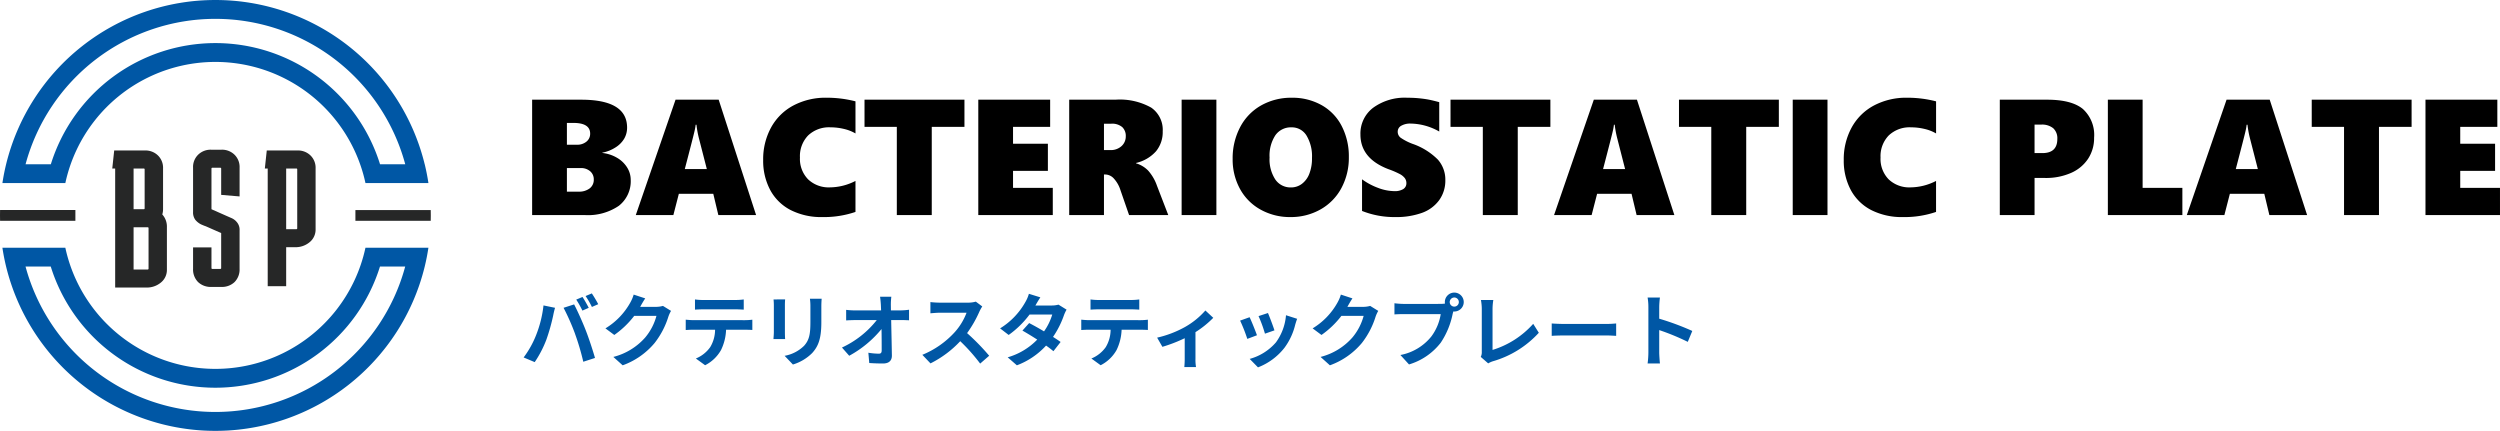
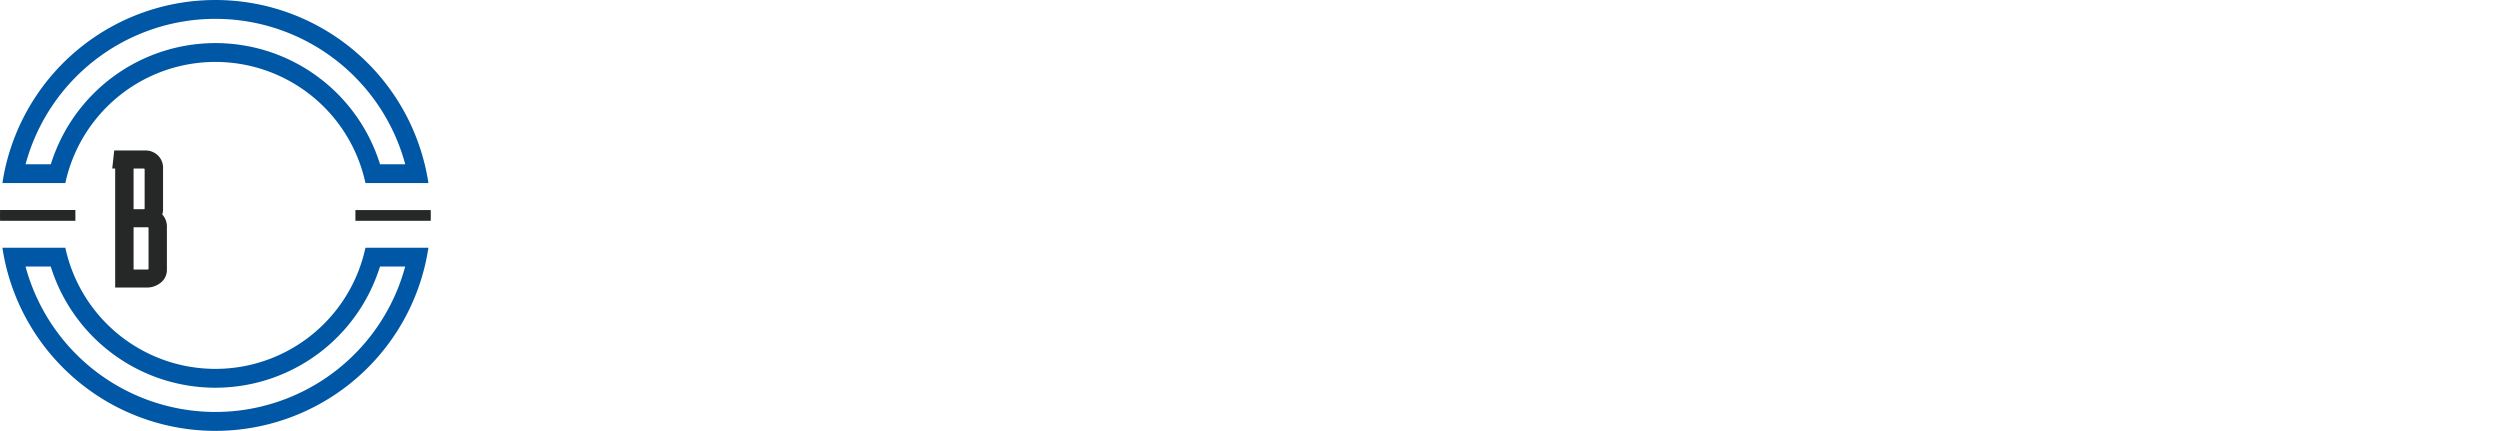
<svg xmlns="http://www.w3.org/2000/svg" width="379.232" height="65.35" viewBox="0 0 379.232 65.35">
  <g id="グループ_14" data-name="グループ 14" transform="translate(-100 -15.377)">
-     <path id="パス_34" data-name="パス 34" d="M16.675-5.371A4.729,4.729,0,0,1,14.868-1.4,8.289,8.289,0,0,1,9.7,0H1.721V-17.5H9.155q6.97,0,6.97,4.236a3.3,3.3,0,0,1-.439,1.678,3.953,3.953,0,0,1-1.337,1.337,5.593,5.593,0,0,1-1.971.781v.049a5.557,5.557,0,0,1,2.234.739,4.36,4.36,0,0,1,1.526,1.477A3.493,3.493,0,0,1,16.675-5.371Zm-6.152-6.982q0-1.624-2.551-1.624H6.995v3.308H8.521a2.168,2.168,0,0,0,1.44-.47A1.511,1.511,0,0,0,10.522-12.354ZM11.072-5.4a1.592,1.592,0,0,0-.549-1.245A2.105,2.105,0,0,0,9.07-7.129H6.995v3.577H8.752a2.657,2.657,0,0,0,1.7-.494A1.63,1.63,0,0,0,11.072-5.4ZM29.968,0,29.2-3.223H23.975L23.145,0h-5.7l6.03-17.5h6.543L35.693,0Zm-3.32-13.7h-.122a8.5,8.5,0,0,1-.171.964q-.146.671-1.477,5.762h3.345L27-11.731A15.055,15.055,0,0,1,26.648-13.7ZM50.769-.476a14.8,14.8,0,0,1-5.017.781A10.21,10.21,0,0,1,40.93-.763,7.313,7.313,0,0,1,37.836-3.8,9.4,9.4,0,0,1,36.768-8.35a10.01,10.01,0,0,1,1.2-4.932,8.273,8.273,0,0,1,3.381-3.339A10.433,10.433,0,0,1,46.375-17.8a17.48,17.48,0,0,1,4.395.549v4.871a6.2,6.2,0,0,0-1.746-.684,8.724,8.724,0,0,0-2.051-.244,4.59,4.59,0,0,0-3.387,1.233,4.507,4.507,0,0,0-1.239,3.345,4.428,4.428,0,0,0,1.239,3.314A4.53,4.53,0,0,0,46.9-4.2a8.6,8.6,0,0,0,3.87-.977Zm11.572-12.9V0h-5.3V-13.379h-4.9V-17.5H67.3v4.126ZM69.4,0V-17.5H80.3v4.126H74.67v2.551h5.286V-6.7H74.67v2.576H80.7V0ZM92.273,0,90.967-3.772a4.69,4.69,0,0,0-.983-1.746,1.794,1.794,0,0,0-1.312-.635h-.208V0H83.191V-17.5H90.2a9.715,9.715,0,0,1,5.426,1.2A4.084,4.084,0,0,1,97.375-12.7a4.564,4.564,0,0,1-1.019,3.027A5.809,5.809,0,0,1,93.323-7.9v.049a4.238,4.238,0,0,1,1.849,1.111A6.872,6.872,0,0,1,96.5-4.456L98.218,0Zm-.5-11.951a1.833,1.833,0,0,0-.537-1.392,2.371,2.371,0,0,0-1.685-.513H88.464v4h.952a2.418,2.418,0,0,0,1.709-.6A1.959,1.959,0,0,0,91.772-11.951ZM100.244,0V-17.5h5.273V0ZM125.61-8.8a9.691,9.691,0,0,1-1.135,4.718A8.094,8.094,0,0,1,121.3-.848,9.106,9.106,0,0,1,116.736.305,9.115,9.115,0,0,1,112.25-.812a7.9,7.9,0,0,1-3.143-3.137,9.248,9.248,0,0,1-1.123-4.572,10.088,10.088,0,0,1,1.135-4.81,8.065,8.065,0,0,1,3.186-3.3,9.268,9.268,0,0,1,4.663-1.166,9.008,9.008,0,0,1,4.5,1.117,7.615,7.615,0,0,1,3.064,3.186A9.989,9.989,0,0,1,125.61-8.8Zm-5.591.146a6.076,6.076,0,0,0-.83-3.406,2.593,2.593,0,0,0-2.271-1.245,2.871,2.871,0,0,0-2.454,1.2,5.63,5.63,0,0,0-.879,3.381,5.565,5.565,0,0,0,.873,3.333,2.784,2.784,0,0,0,2.374,1.2,2.718,2.718,0,0,0,1.648-.537,3.44,3.44,0,0,0,1.135-1.538A6.363,6.363,0,0,0,120.02-8.655ZM140.247-5.3a5.056,5.056,0,0,1-.934,3.04A5.535,5.535,0,0,1,136.694-.33a11.516,11.516,0,0,1-4.053.635,13.238,13.238,0,0,1-5.029-.928v-4.8a9.934,9.934,0,0,0,2.429,1.3,7.145,7.145,0,0,0,2.478.494,2.446,2.446,0,0,0,1.343-.311,1.019,1.019,0,0,0,.476-.909A1.233,1.233,0,0,0,134.1-5.6a2.337,2.337,0,0,0-.72-.6,13.415,13.415,0,0,0-1.788-.769q-4.224-1.624-4.224-5.249a4.9,4.9,0,0,1,1.929-4.059,8.136,8.136,0,0,1,5.176-1.52q.916,0,1.685.073t1.4.183q.629.11,1.764.415v4.456a9.014,9.014,0,0,0-4.346-1.208,2.682,2.682,0,0,0-1.416.33,1.014,1.014,0,0,0-.537.9,1.133,1.133,0,0,0,.433.909,8.125,8.125,0,0,0,1.813.934,10.052,10.052,0,0,1,3.851,2.4A4.586,4.586,0,0,1,140.247-5.3Zm10.986-8.081V0h-5.3V-13.379h-4.9V-17.5h15.149v4.126ZM169.263,0l-.769-3.223h-5.225L162.439,0h-5.7l6.03-17.5h6.543L174.988,0Zm-3.32-13.7h-.122a8.5,8.5,0,0,1-.171.964q-.146.671-1.477,5.762h3.345L166.3-11.731A15.056,15.056,0,0,1,165.942-13.7Zm19.946.317V0h-5.3V-13.379h-4.9V-17.5h15.149v4.126ZM192.944,0V-17.5h5.273V0Zm21.741-.476a14.8,14.8,0,0,1-5.017.781,10.21,10.21,0,0,1-4.822-1.068,7.313,7.313,0,0,1-3.094-3.04,9.4,9.4,0,0,1-1.068-4.547,10.01,10.01,0,0,1,1.2-4.932,8.273,8.273,0,0,1,3.381-3.339,10.433,10.433,0,0,1,5.029-1.178,17.48,17.48,0,0,1,4.395.549v4.871a6.2,6.2,0,0,0-1.746-.684,8.724,8.724,0,0,0-2.051-.244,4.59,4.59,0,0,0-3.387,1.233,4.507,4.507,0,0,0-1.239,3.345A4.428,4.428,0,0,0,207.5-5.414,4.53,4.53,0,0,0,210.815-4.2a8.6,8.6,0,0,0,3.87-.977ZM238.66-11.731a5.693,5.693,0,0,1-.909,3.186,5.926,5.926,0,0,1-2.594,2.155,9.417,9.417,0,0,1-3.918.763h-1.611V0h-5.273V-17.5h7.178q3.7,0,5.414,1.4A5.32,5.32,0,0,1,238.66-11.731Zm-5.579.183a2.051,2.051,0,0,0-.623-1.624,2.69,2.69,0,0,0-1.831-.549h-1V-9.4h1.184Q233.081-9.4,233.081-11.548ZM240.747,0V-17.5h5.273V-4.126h6.03V0Zm24.5,0-.769-3.223h-5.225L258.423,0h-5.7l6.03-17.5H265.3L270.972,0Zm-3.32-13.7H261.8a8.5,8.5,0,0,1-.171.964q-.146.671-1.477,5.762H263.5l-1.221-4.761A15.053,15.053,0,0,1,261.926-13.7Zm19.946.317V0h-5.3V-13.379h-4.9V-17.5h15.149v4.126ZM288.928,0V-17.5h10.9v4.126H294.2v2.551h5.286V-6.7H294.2v2.576h6.03V0Z" transform="translate(179 48)" />
-     <path id="パス_35" data-name="パス 35" d="M9.36-9.576l-.948.4a15.181,15.181,0,0,1,.936,1.668l.96-.42C10.08-8.376,9.66-9.132,9.36-9.576Zm1.416-.54-.948.4a12.642,12.642,0,0,1,.96,1.656l.96-.42A18.769,18.769,0,0,0,10.776-10.116ZM2.3-3.732A14.458,14.458,0,0,1,.432-.4l1.68.708A16.5,16.5,0,0,0,3.888-3.12a30.006,30.006,0,0,0,1.02-3.612c.048-.264.18-.852.288-1.2l-1.752-.36A17.291,17.291,0,0,1,2.3-3.732Zm5.928-.252A37.078,37.078,0,0,1,9.48.252l1.776-.576c-.336-1.188-.972-3.108-1.4-4.188C9.408-5.676,8.58-7.524,8.088-8.448l-1.6.516A33.616,33.616,0,0,1,8.232-3.984ZM21.564-8.22a3.848,3.848,0,0,1-1.044.144H18.108l.036-.06c.144-.264.444-.8.732-1.224l-1.752-.576a5.773,5.773,0,0,1-.54,1.26A10.566,10.566,0,0,1,12.84-4.812l1.344,1a13.678,13.678,0,0,0,3.024-2.9H20.58a8.53,8.53,0,0,1-1.7,3.276A9.564,9.564,0,0,1,14.04-.48L15.456.792A11.305,11.305,0,0,0,20.3-2.592,12.521,12.521,0,0,0,22.392-6.6a4.8,4.8,0,0,1,.4-.864ZM32.52-7.7c.42,0,.876.024,1.3.048V-9.2a9.4,9.4,0,0,1-1.3.084H27.7A8.941,8.941,0,0,1,26.424-9.2v1.548c.36-.024.864-.048,1.284-.048ZM26.172-6.06c-.372,0-.792-.036-1.152-.072V-4.56c.336-.024.8-.048,1.152-.048h3.3a5.157,5.157,0,0,1-.744,2.652A4.985,4.985,0,0,1,26.556-.24L27.96.78a5.758,5.758,0,0,0,2.412-2.3,7.613,7.613,0,0,0,.768-3.084h2.892c.336,0,.792.012,1.092.036v-1.56a9.234,9.234,0,0,1-1.092.072ZM38.34-9.2a8.162,8.162,0,0,1,.048.912v4.044c0,.36-.048.828-.06,1.056H40.1c-.024-.276-.036-.744-.036-1.044V-8.292c0-.384.012-.648.036-.912Zm5.52-.108a8.465,8.465,0,0,1,.072,1.2v2.28c0,1.872-.156,2.772-.972,3.672A5.616,5.616,0,0,1,40.02-.648L41.28.672A6.971,6.971,0,0,0,44.2-1.068c.888-.984,1.392-2.088,1.392-4.668V-8.112c0-.48.024-.864.048-1.2ZM56.148-7.536,56.136-8.4a10.264,10.264,0,0,1,.072-1.212H54.5c.06.42.1.864.12,1.212q.018.4.036.864H50.688a11.487,11.487,0,0,1-1.332-.084v1.6c.42-.024.936-.048,1.368-.048H54a14.451,14.451,0,0,1-5.28,4.164l1.1,1.248a16.5,16.5,0,0,0,4.9-4.056c.024,1.236.024,2.436.024,3.24,0,.348-.12.5-.42.5a10.193,10.193,0,0,1-1.6-.144L52.86.444c.684.048,1.356.072,2.088.072C55.86.516,56.3.072,56.292-.7c-.024-1.62-.072-3.624-.108-5.376h1.548c.324,0,.78.024,1.164.036v-1.6a9.277,9.277,0,0,1-1.248.1ZM69.024-8.868a4.332,4.332,0,0,1-1.248.156H63.552A13.406,13.406,0,0,1,62.136-8.8v1.7c.252-.012.912-.084,1.416-.084H67.62a9.3,9.3,0,0,1-1.788,2.94,13.6,13.6,0,0,1-4.92,3.444L62.148.5A15.807,15.807,0,0,0,66.66-2.868a27.365,27.365,0,0,1,3.024,3.4L71.052-.66A33.735,33.735,0,0,0,67.7-4.092a17.643,17.643,0,0,0,1.884-3.3,5.67,5.67,0,0,1,.42-.744Zm12.54.456a3.81,3.81,0,0,1-1.044.132H78.06l.012-.012c.144-.252.456-.8.744-1.224l-1.74-.54a5.309,5.309,0,0,1-.54,1.26,10.984,10.984,0,0,1-3.828,3.984l1.3,1a14.122,14.122,0,0,0,3.168-3.1h3.444a8.74,8.74,0,0,1-1.248,2.556c-.8-.48-1.62-.936-2.256-1.26l-1.02,1.14c.612.348,1.428.84,2.244,1.368A10.148,10.148,0,0,1,73.86-.42L75.252.792A11.453,11.453,0,0,0,79.68-2.2a13.9,13.9,0,0,1,1.116.852l1.092-1.4c-.3-.216-.708-.492-1.152-.768A13.813,13.813,0,0,0,82.392-6.8a5.645,5.645,0,0,1,.4-.852ZM92.52-7.7c.42,0,.876.024,1.3.048V-9.2a9.4,9.4,0,0,1-1.3.084H87.7A8.941,8.941,0,0,1,86.424-9.2v1.548c.36-.024.864-.048,1.284-.048ZM86.172-6.06c-.372,0-.792-.036-1.152-.072V-4.56c.336-.024.8-.048,1.152-.048h3.3a5.157,5.157,0,0,1-.744,2.652A4.985,4.985,0,0,1,86.556-.24L87.96.78a5.758,5.758,0,0,0,2.412-2.3,7.613,7.613,0,0,0,.768-3.084h2.892c.336,0,.792.012,1.092.036v-1.56a9.234,9.234,0,0,1-1.092.072Zm17.676-1.464a11.945,11.945,0,0,1-3.084,2.5,16.026,16.026,0,0,1-4.236,1.62l.8,1.392a22.479,22.479,0,0,0,3.384-1.308V-.24a12.543,12.543,0,0,1-.06,1.3h1.776a6.681,6.681,0,0,1-.084-1.3v-4a14.974,14.974,0,0,0,2.7-2.172Zm9.492.384-1.428.468a19.989,19.989,0,0,1,.972,2.664l1.44-.5C114.156-5.064,113.568-6.624,113.34-7.14Zm2.736.336a8.088,8.088,0,0,1-1.524,4.116A8.074,8.074,0,0,1,110.568-.18l1.26,1.284a9.371,9.371,0,0,0,4.02-2.976,9.676,9.676,0,0,0,1.632-3.516c.072-.24.144-.492.288-.876Zm-5.52.3-1.44.516a24.238,24.238,0,0,1,1.092,2.772l1.464-.552C111.432-4.44,110.856-5.892,110.556-6.5ZM128.844-8.22a3.848,3.848,0,0,1-1.044.144h-2.412l.036-.06c.144-.264.444-.8.732-1.224L124.4-9.936a5.773,5.773,0,0,1-.54,1.26,10.566,10.566,0,0,1-3.744,3.864l1.344,1a13.678,13.678,0,0,0,3.024-2.9h3.372a8.53,8.53,0,0,1-1.7,3.276A9.564,9.564,0,0,1,121.32-.48L122.736.792a11.305,11.305,0,0,0,4.848-3.384A12.521,12.521,0,0,0,129.672-6.6a4.806,4.806,0,0,1,.4-.864Zm12.768.108a.694.694,0,0,1-.7-.684.7.7,0,0,1,.7-.7.694.694,0,0,1,.684.7A.692.692,0,0,1,141.612-8.112Zm-7.656-.408a13.361,13.361,0,0,1-1.428-.1v1.692c.312-.024.876-.048,1.428-.048h5.592a7.706,7.706,0,0,1-1.416,3.384,7.886,7.886,0,0,1-4.7,2.82L134.736.66a9.5,9.5,0,0,0,4.824-3.312,12.114,12.114,0,0,0,1.8-4.368l.1-.36a.684.684,0,0,0,.156.012A1.439,1.439,0,0,0,143.04-8.8a1.442,1.442,0,0,0-1.428-1.44,1.444,1.444,0,0,0-1.44,1.44,1.33,1.33,0,0,0,.024.228,5.312,5.312,0,0,1-.684.048ZM146.748.5a3.386,3.386,0,0,1,.72-.324,15.1,15.1,0,0,0,6.96-4.32L153.576-5.5a13.621,13.621,0,0,1-6.168,3.96V-7.764a8.5,8.5,0,0,1,.12-1.356h-1.884a7.415,7.415,0,0,1,.132,1.356v6.5a1.567,1.567,0,0,1-.156.78Zm9.636-4.176c.444-.036,1.248-.06,1.932-.06h6.444c.5,0,1.116.048,1.4.06V-5.556c-.312.024-.852.072-1.4.072h-6.444c-.624,0-1.5-.036-1.932-.072Zm21.324-.744a39.192,39.192,0,0,0-5.016-1.86V-8.04a13.049,13.049,0,0,1,.108-1.452h-1.872a8.369,8.369,0,0,1,.12,1.452v6.888a12.839,12.839,0,0,1-.12,1.668H172.8c-.048-.48-.108-1.32-.108-1.668v-3.4a34.661,34.661,0,0,1,4.332,1.788Z" transform="translate(179 70)" fill="#0057a5" />
    <g id="グループ_13" data-name="グループ 13" transform="translate(100 15.377)">
      <path id="パス_25" data-name="パス 25" d="M94.05,60.752a23.287,23.287,0,0,1-45.528,0H38.976q.219,1.451.562,2.859a32.685,32.685,0,0,0,63.5,0q.342-1.406.562-2.859ZM71.286,85.666a29.83,29.83,0,0,1-28.8-22.056h3.827a26.15,26.15,0,0,0,49.937,0h3.827a29.83,29.83,0,0,1-28.8,22.056" transform="translate(-38.612 -23.175)" fill="#0057a5" fill-rule="evenodd" />
      <path id="パス_26" data-name="パス 26" d="M103.033,62.741a32.684,32.684,0,0,0-63.494,0q-.344,1.406-.562,2.859h9.545a23.287,23.287,0,0,1,45.528,0H103.6q-.219-1.451-.562-2.859m-6.779,0a26.149,26.149,0,0,0-49.935,0H42.49a29.827,29.827,0,0,1,57.593,0Z" transform="translate(-38.611 -37.827)" fill="#0057a5" fill-rule="evenodd" />
      <path id="パス_27" data-name="パス 27" d="M50.19,57.263H38.764q-.01.408-.01.816c0,.274,0,.546.01.818H50.19Z" transform="translate(-38.754 -25.405)" fill="#262727" fill-rule="evenodd" />
      <path id="パス_28" data-name="パス 28" d="M71.646,58.9H83.072q.01-.408.01-.816c0-.274,0-.546-.01-.818H71.646Z" transform="translate(-17.733 -25.405)" fill="#262727" fill-rule="evenodd" />
-       <path id="パス_29" data-name="パス 29" d="M63.264,54.489l.293-2.736H68.2a2.706,2.706,0,0,1,2,.765,2.606,2.606,0,0,1,.764,1.97v9.205a2.453,2.453,0,0,1-.941,2,3.316,3.316,0,0,1-2.147.734H66.5v5.911H63.7V54.489Zm4.763,0H66.5v9.205h1.529a.13.13,0,0,0,.148-.148v-8.91a.13.13,0,0,0-.148-.148" transform="translate(-23.09 -28.927)" fill="#262727" />
-       <path id="パス_30" data-name="パス 30" d="M59.414,66.5V69.62a.129.129,0,0,0,.148.146h1.175a.129.129,0,0,0,.148-.146V64.326L58.562,63.3c-.177-.057-.421-.156-.736-.293a2.758,2.758,0,0,1-.852-.677,1.87,1.87,0,0,1-.352-1.2V54.416a2.606,2.606,0,0,1,.764-1.97,2.7,2.7,0,0,1,2-.764h1.529a2.7,2.7,0,0,1,2,.764,2.606,2.606,0,0,1,.764,1.97v4.353l-2.793-.236v-3.97a.13.13,0,0,0-.148-.148H59.562a.13.13,0,0,0-.148.148V60.71l2.323,1.029.736.323a2.152,2.152,0,0,1,.823.647,1.771,1.771,0,0,1,.382,1.2v5.852a2.7,2.7,0,0,1-.764,2,2.766,2.766,0,0,1-2,.736H59.385a2.766,2.766,0,0,1-2-.736,2.7,2.7,0,0,1-.764-2V66.5Z" transform="translate(-27.335 -28.972)" fill="#262727" />
      <path id="パス_31" data-name="パス 31" d="M49.585,72.545V54.489h-.441l.293-2.736h4.647a2.706,2.706,0,0,1,2,.765,2.606,2.606,0,0,1,.764,1.97v6.175a2.736,2.736,0,0,1-.116.795,2.75,2.75,0,0,1,.7,1.941v6.411a2.453,2.453,0,0,1-.941,2,3.317,3.317,0,0,1-2.147.736Zm4.322-18.056H52.378v6.175h1.529a.129.129,0,0,0,.148-.146V54.636a.13.13,0,0,0-.148-.148M54.5,63.4H52.378v6.411H54.5a.13.13,0,0,0,.148-.148V63.546A.13.13,0,0,0,54.5,63.4" transform="translate(-32.114 -28.927)" fill="#262727" />
    </g>
  </g>
</svg>